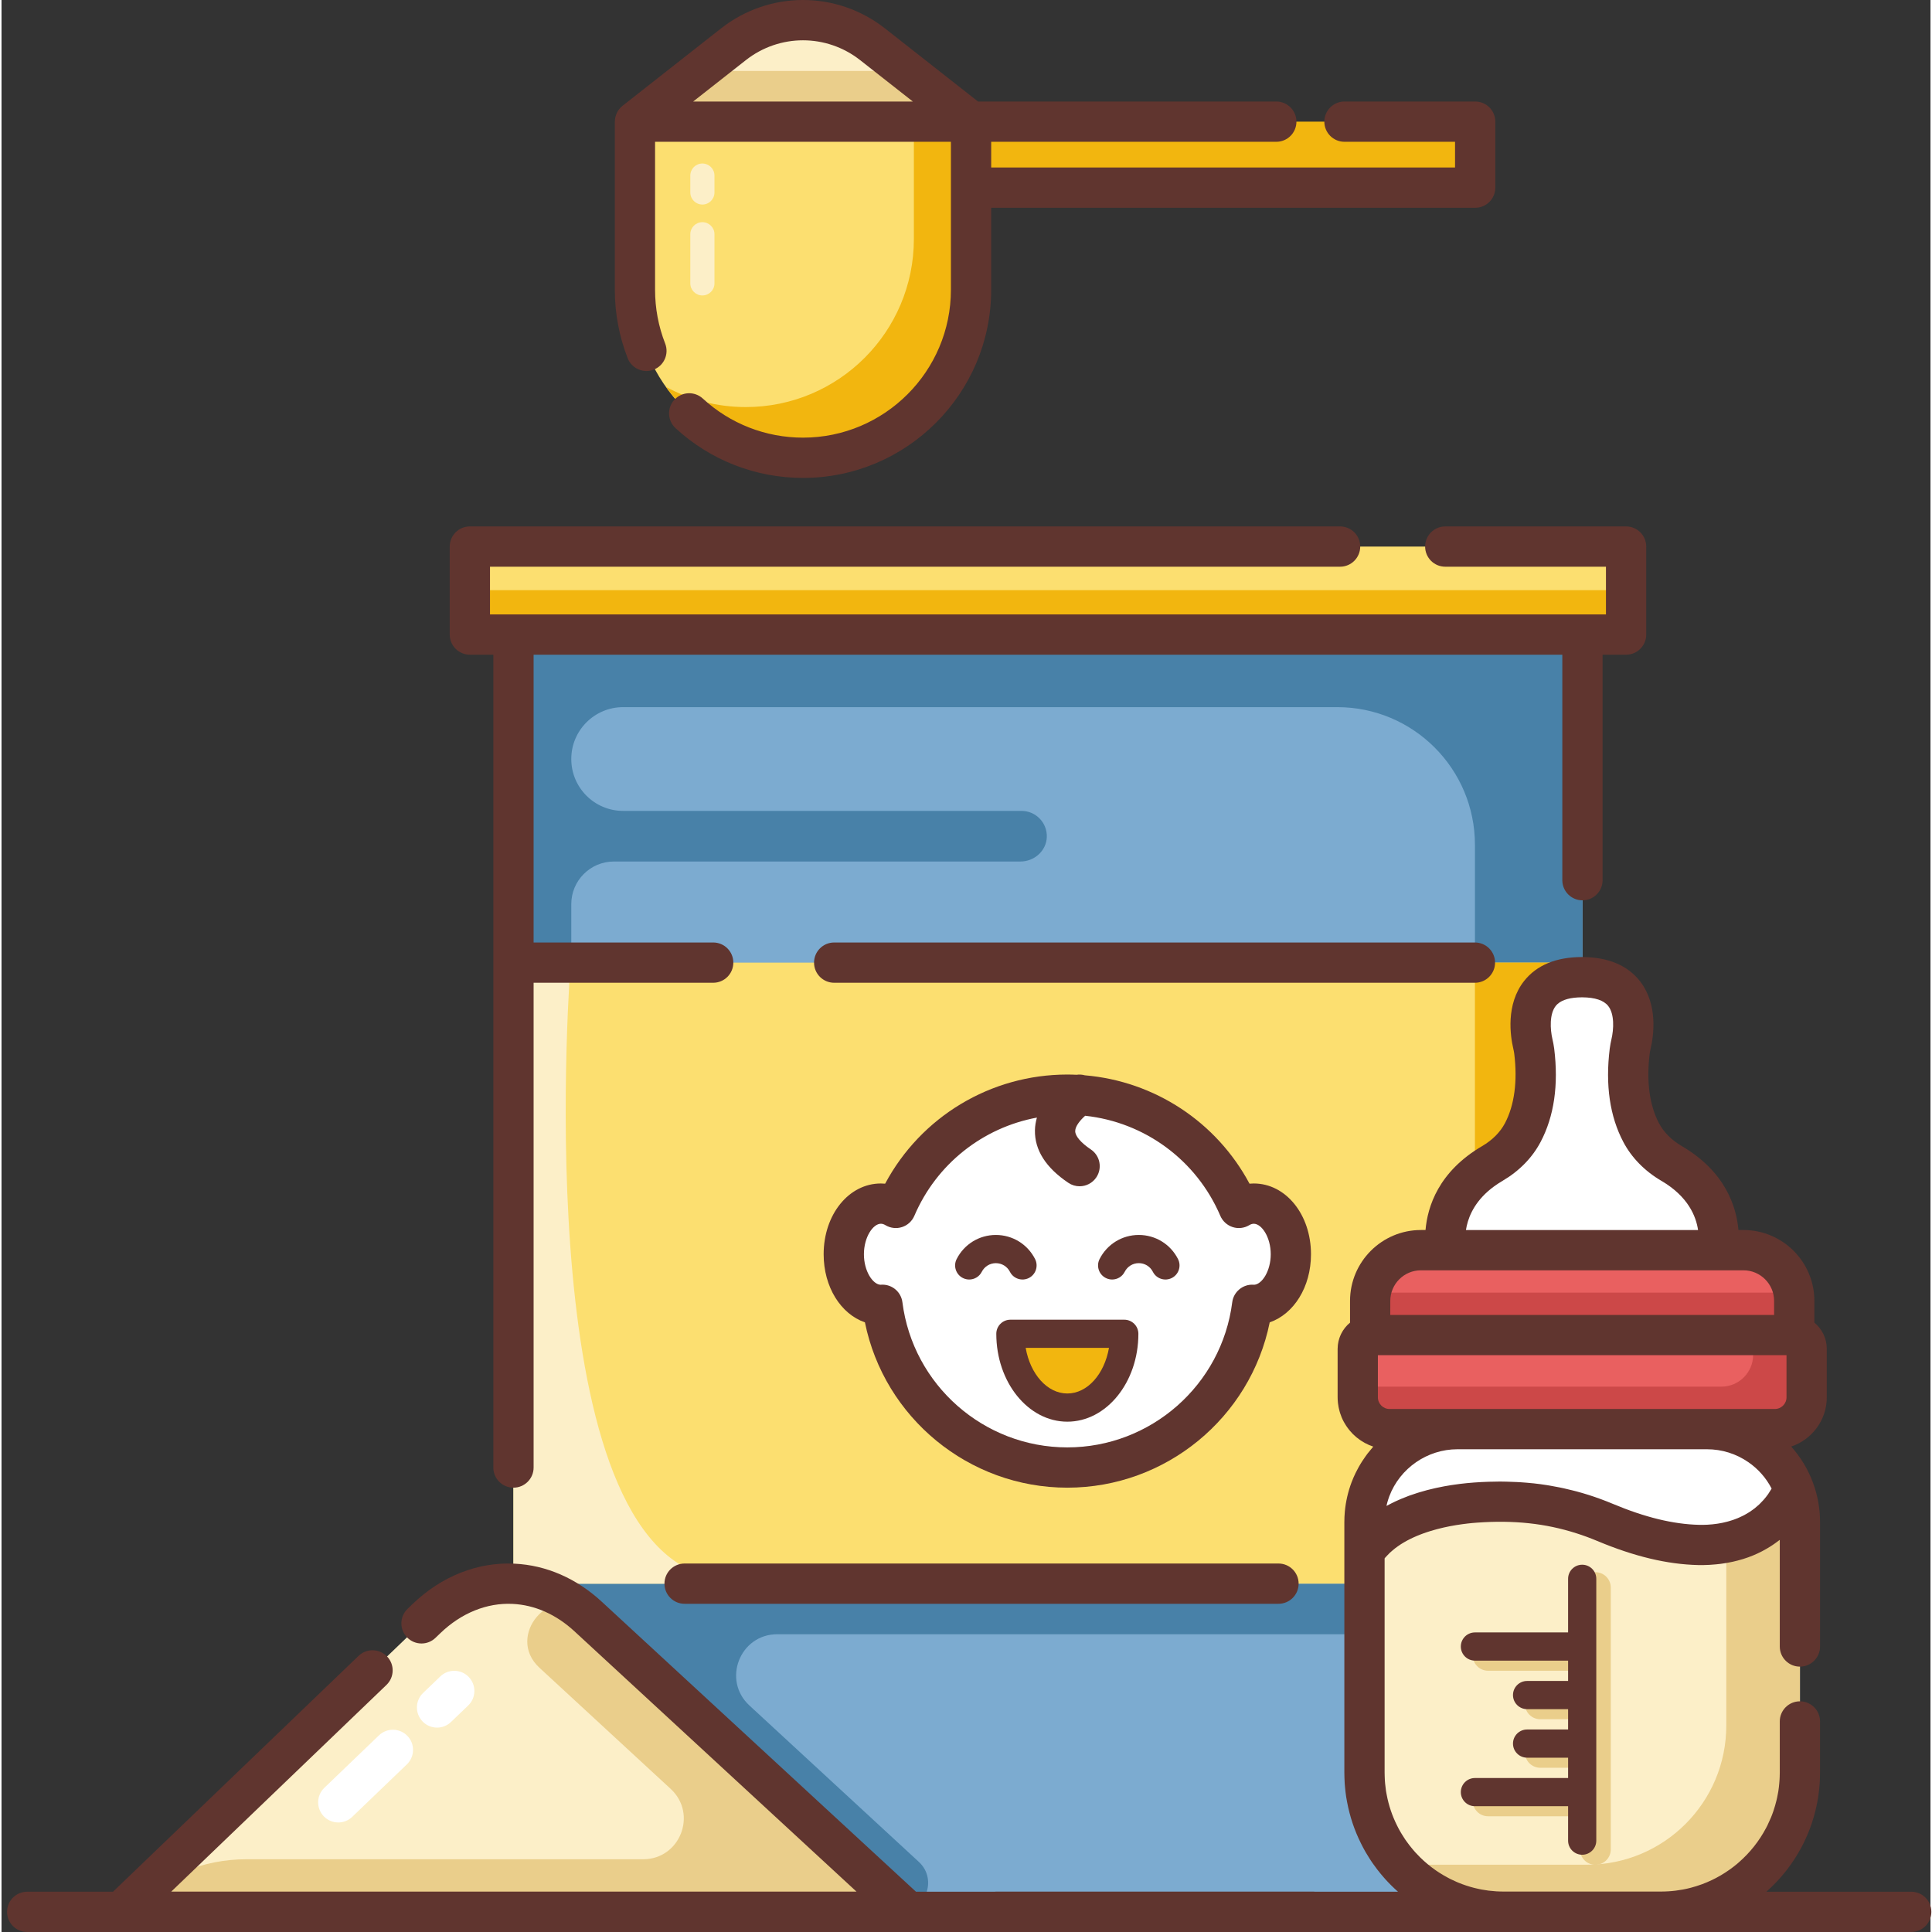
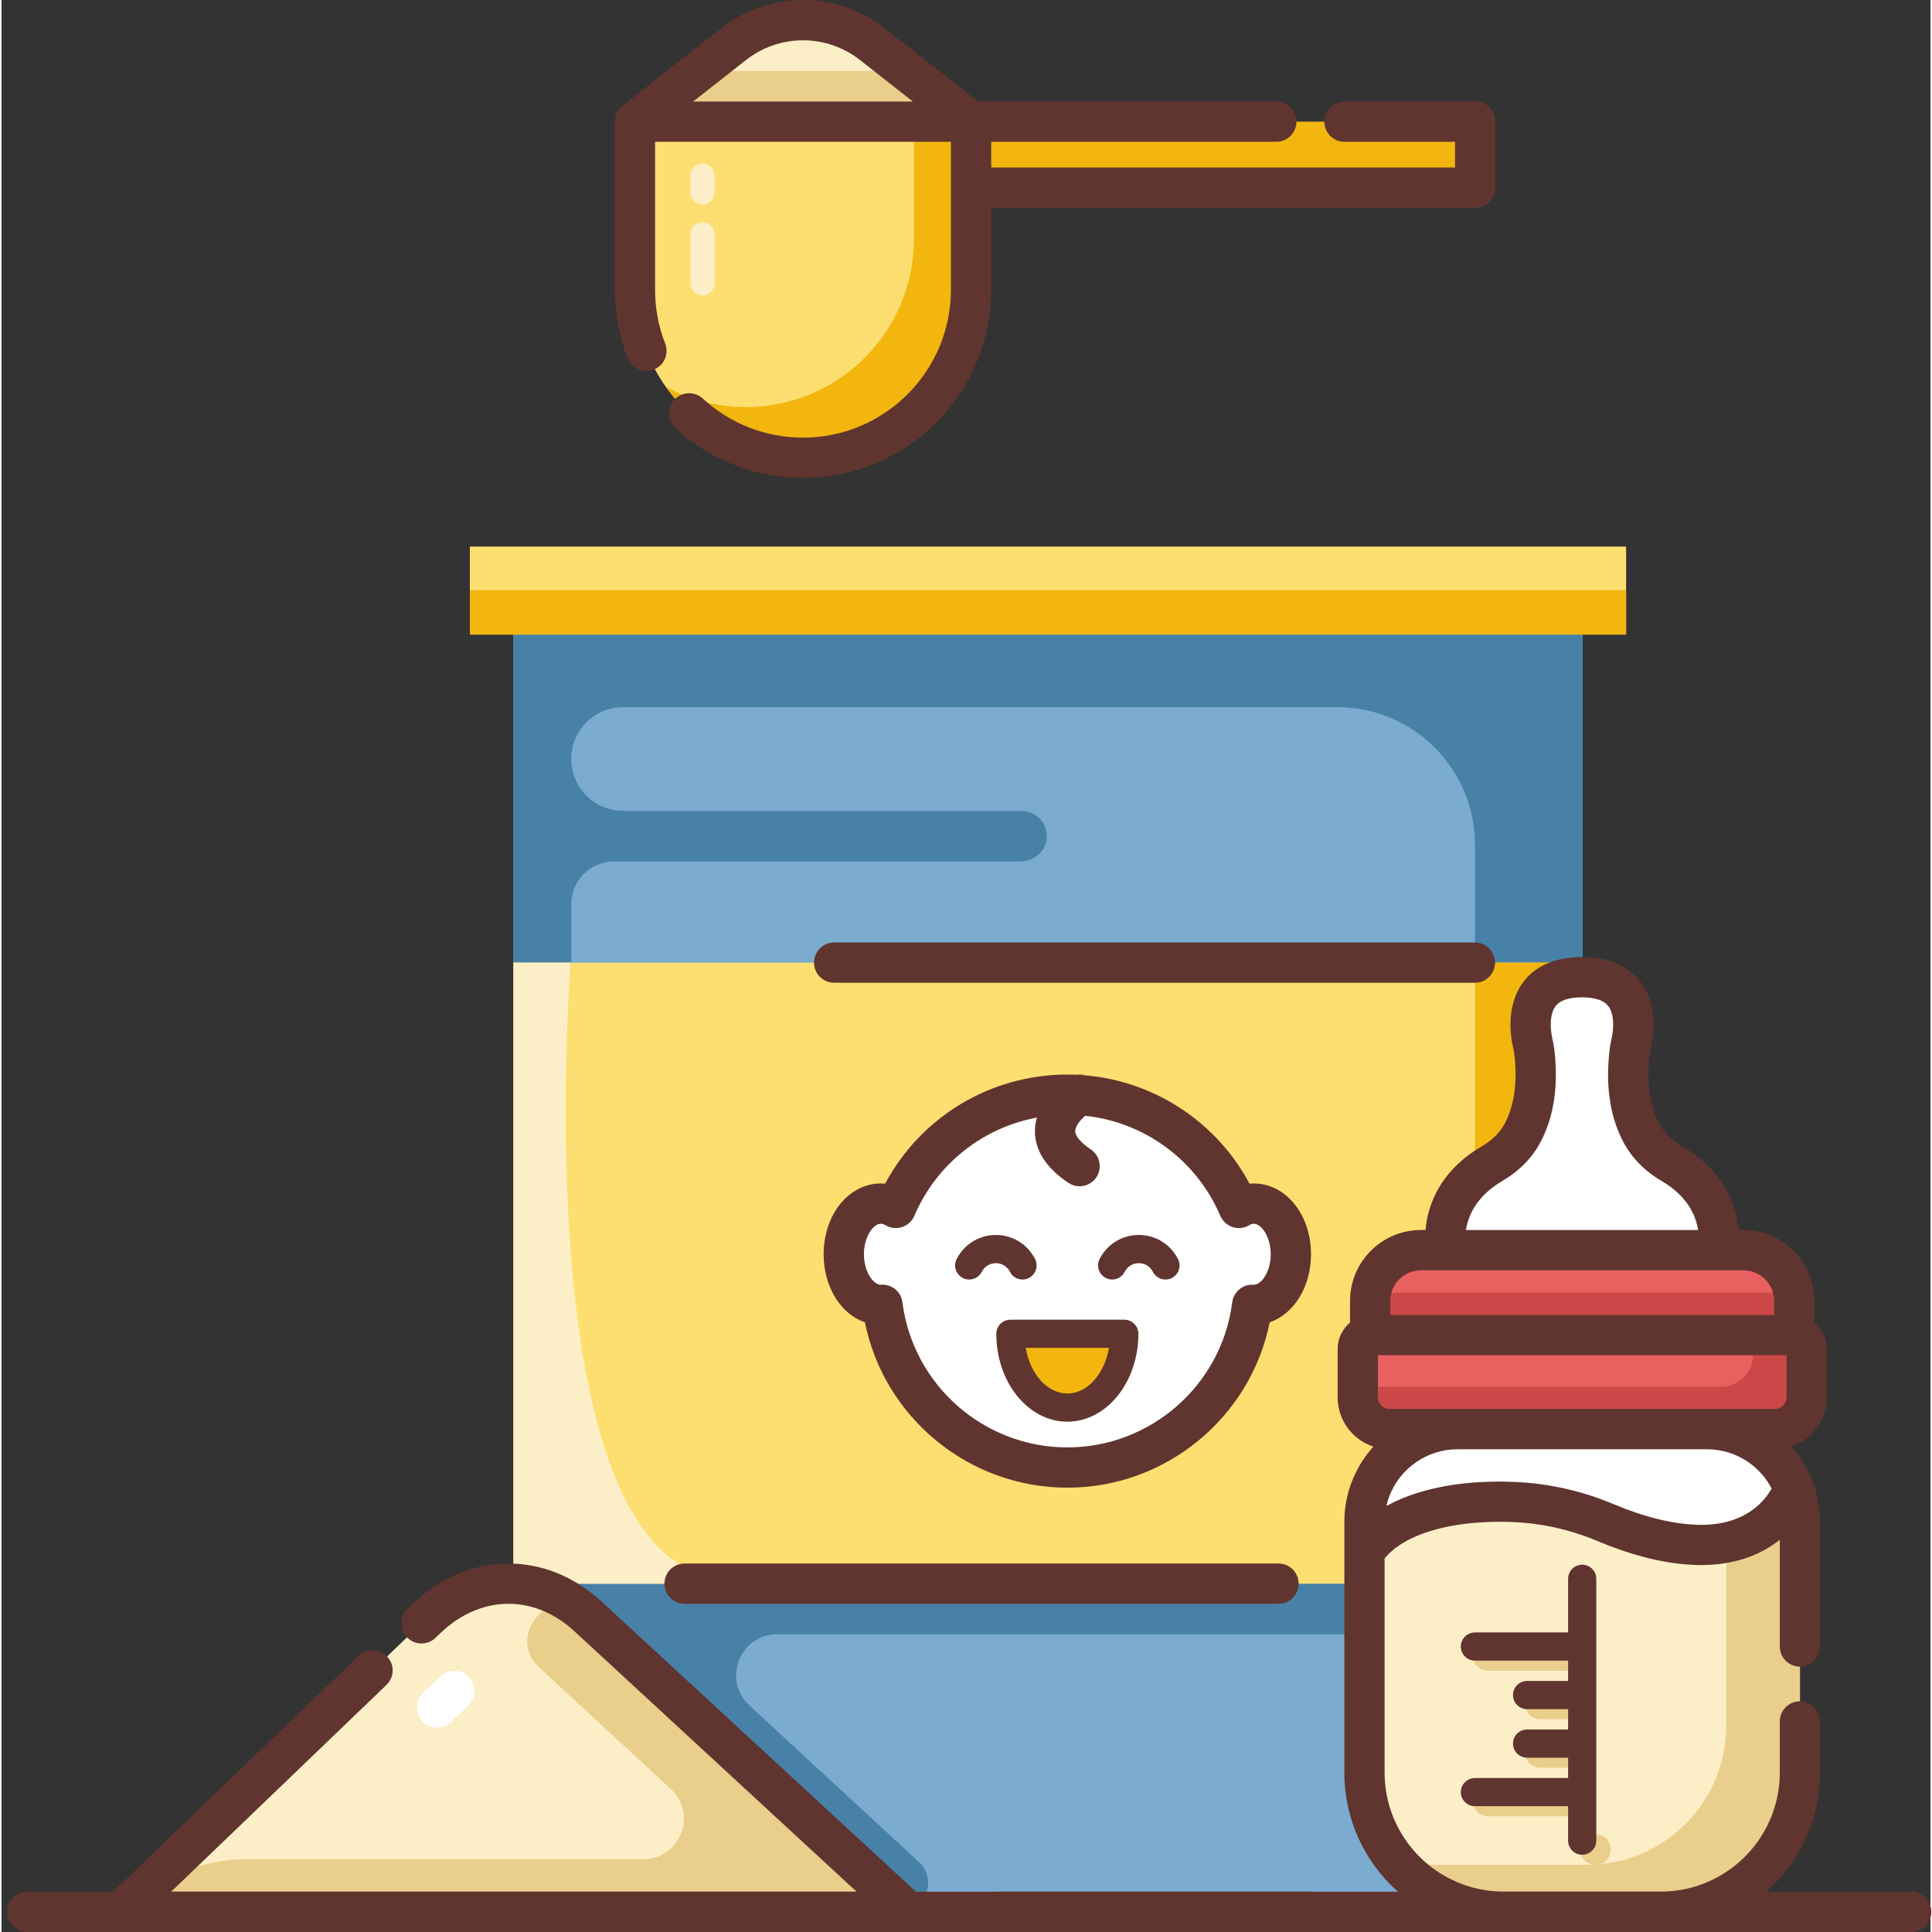
<svg xmlns="http://www.w3.org/2000/svg" height="479pt" viewBox="-1 0 479 479.754" width="479pt">
  <rect x="-1" y="0" width="479" height="479.754" fill="#333333" stroke="none" />
  <path d="m126.133 157.574h265.449v317.145h-265.449zm0 0" fill="#7cabd0" />
  <path d="m126.133 157.574v5.828h-.004v79.746h14.352v-18.625c0-5.852 4.742-10.594 10.594-10.594h100.949c3.441 0 6.441-2.652 6.543-6.09.105-3.559-2.746-6.477-6.277-6.477h-98.926c-7.113 0-12.883-5.766-12.883-12.883 0-7.117 5.77-12.883 12.883-12.883h177.324c18.883 0 34.191 15.305 34.191 34.188v183.469h-238.75v81.473h95.816c6.5 0 9.617-7.98 4.84-12.387l-42.07-38.836c-6.82-6.293-2.367-17.688 6.914-17.688h173.246v68.902h26.707v-317.145zm0 0" fill="#4881a8" />
  <path d="m115.301 135.727h287.113v21.848h-287.113zm0 0" fill="#fcdf70" />
  <path d="m115.301 146.551h287.113v11.023h-287.113zm0 0" fill="#f2b60f" />
  <path d="m126.133 239.039h265.449v154.215h-265.449zm0 0" fill="#fcdf70" />
  <path d="m309.957 298.879c-1.32 0-2.57.387-3.707 1.07-7.066-16.535-23.473-28.121-42.59-28.121-19.113 0-35.523 11.586-42.586 28.121-1.137-.684-2.391-1.07-3.711-1.07-5.086 0-9.211 5.633-9.211 12.578 0 6.945 4.125 12.578 9.211 12.578.133 0 .258-.02.387-.027 2.895 22.789 22.34 40.41 45.91 40.41 23.574 0 43.02-17.621 45.91-40.41.129.008.258.027.387.027 5.09 0 9.211-5.633 9.211-12.578 0-6.945-4.121-12.578-9.211-12.578zm0 0" fill="#fff" />
  <path d="m277.801 331.207c0 10.121-6.328 18.324-14.141 18.324-7.809 0-14.141-8.203-14.141-18.324zm0 0" fill="#f2b60f" />
  <path d="m126.133 239.039v154.215h53.844l.117-1.203c-48.559 0-41.152-133.289-39.793-153.012zm0 0" fill="#fcefc8" />
  <path d="m364.875 239.039h26.707v154.215h-26.707zm0 0" fill="#f2b60f" />
  <path d="m224.09 474.719-79.398-73.281c-12.012-11.086-28.312-10.891-40.152.484l-75.805 72.797zm0 0" fill="#fcefc8" />
  <path d="m107.152 429c-1.312 0-2.625-.516-3.605-1.535-1.914-1.992-1.852-5.16.141-7.07l4.273-4.105c1.992-1.91 5.156-1.848 7.066.145 1.914 1.992 1.852 5.156-.141 7.07l-4.273 4.102c-.969.93-2.215 1.395-3.461 1.395zm0 0" fill="#fff" />
-   <path d="m82.625 452.555c-1.312 0-2.625-.516-3.605-1.535-1.914-1.992-1.852-5.156.141-7.07l13.566-13.027c1.992-1.914 5.156-1.848 7.07.141 1.91 1.992 1.848 5.16-.145 7.07l-13.562 13.027c-.973.934-2.219 1.395-3.465 1.395zm0 0" fill="#fff" />
  <path d="m145.617 401.473c-.395-.367-.797-.723-1.203-1.062-8.938-7.523-20.414 5.812-11.828 13.734l32.582 30.074c6.734 6.215 2.336 17.469-6.832 17.469h-98.508c-10.625 0-20.84 4.109-28.504 11.473-.602.578-.191 1.598.645 1.598h190.68c.844 0 1.25-1.039.629-1.609zm0 0" fill="#eace8b" />
  <path d="m422.492 354.875h-61.961c-9.609 0-18.211 5.949-21.598 14.941-.98 2.602-1.484 5.359-1.484 8.141v62.195c0 19.09 15.477 34.566 34.562 34.566h38.996c19.09 0 34.566-15.477 34.566-34.566v-62.195c0-2.781-.504-5.539-1.484-8.141-3.387-8.992-11.988-14.941-21.598-14.941zm0 0" fill="#fff" />
  <path d="m443.812 331.527h.352v-8.484c0-6.961-5.645-12.602-12.605-12.602h-80.09c-6.965 0-12.605 5.645-12.605 12.602v8.484h.348c-1.895 0-3.43 1.535-3.43 3.43v12.027c0 4.359 3.531 7.891 7.891 7.891h95.684c4.359 0 7.891-3.531 7.891-7.891v-12.027c-.004-1.895-1.539-3.43-3.434-3.43zm0 0" fill="#e96060" />
  <path d="m443.812 331.527h.352v-8.484c0-.703-.07-1.387-.184-2.059h-104.938c-.109.672-.184 1.355-.184 2.059v8.484h95.102v4.914c0 4.355-3.531 7.891-7.891 7.891h-87.637c-1.465 0-2.652 1.188-2.652 2.652 0 4.359 3.531 7.891 7.887 7.891h95.688c4.355 0 7.891-3.531 7.891-7.891v-12.027c-.004-1.895-1.539-3.43-3.434-3.43zm0 0" fill="#cc4848" />
  <path d="m425.164 310.441s2.883-13.145-11.461-21.531c-3.156-1.844-5.844-4.426-7.551-7.66-2.23-4.211-4.016-10.711-2.84-20.238.074-.598.195-1.191.332-1.773.77-3.316 2.914-16.578-12.246-16.578h.113c-15.156 0-13.016 13.262-12.242 16.578.137.582.254 1.176.328 1.773 1.18 9.527-.609 16.027-2.836 20.238-1.711 3.234-4.398 5.816-7.555 7.66-14.344 8.391-11.461 21.531-11.461 21.531zm0 0" fill="#fff" />
  <path d="m445.574 377.953v62.203c0 19.086-15.477 34.562-34.562 34.562h-38.996c-19.09 0-34.566-15.477-34.566-34.562v-54.848c5.691-8.543 18.117-11.496 27.582-12.184 11.402-.828 21.719.543 32.168 4.93 7.312 3.062 15.227 5.402 23.203 5.582 10.254.223 19.371-4.16 23.688-13.824.984 2.605 1.484 5.363 1.484 8.141zm0 0" fill="#fcefc8" />
  <path d="m445.578 377.961v62.191c0 11.633-5.746 21.922-14.562 28.191-.449.316-.906.625-1.379.93-1.637 1.051-3.363 1.969-5.176 2.73-2.84 1.203-5.879 2.031-9.047 2.438-1.441.176-2.902.273-4.402.273h-38.996c-4.73 0-9.242-.949-13.34-2.664-.043-.023-.074-.035-.109-.047-.852-.359-1.672-.754-2.477-1.168-.273-.145-.559-.297-.832-.449-.547-.305-1.094-.621-1.629-.961-.074-.055-.164-.098-.238-.152-.449-.285-.898-.59-1.324-.895-.695-.492-1.375-1.008-2.031-1.555-.195-.148-.379-.312-.566-.477-1.277-1.105-2.48-2.297-3.582-3.574-.188-.207-.359-.414-.535-.633-.043-.055-.086-.098-.133-.152h.012c2.723.688 5.57 1.059 8.512 1.059h38.988c19.094 0 34.562-15.477 34.562-34.562v-45.434c7.316-1.496 13.48-5.812 16.801-13.238.98 2.609 1.484 5.363 1.484 8.148zm0 0" fill="#eace8b" />
-   <path d="m394.789 390.41c-2.109 0-3.824 1.711-3.824 3.824v12.996h-22.812c-2.109 0-3.824 1.711-3.824 3.824 0 2.109 1.715 3.824 3.824 3.824h22.812v4.402h-9.859c-2.109 0-3.82 1.711-3.82 3.82 0 2.113 1.711 3.824 3.82 3.824h9.859v4.402h-9.859c-2.109 0-3.82 1.715-3.82 3.824 0 2.113 1.711 3.824 3.82 3.824h9.859v4.402h-22.812c-2.109 0-3.824 1.711-3.824 3.82 0 2.113 1.715 3.824 3.824 3.824h22.812v8.23c0 2.109 1.715 3.82 3.824 3.82 2.109 0 3.824-1.711 3.824-3.82v-65.023c0-2.109-1.715-3.82-3.824-3.82zm0 0" fill="#eace8b" />
+   <path d="m394.789 390.41c-2.109 0-3.824 1.711-3.824 3.824v12.996h-22.812c-2.109 0-3.824 1.711-3.824 3.824 0 2.109 1.715 3.824 3.824 3.824h22.812v4.402h-9.859c-2.109 0-3.82 1.711-3.82 3.82 0 2.113 1.711 3.824 3.82 3.824h9.859v4.402h-9.859c-2.109 0-3.82 1.715-3.82 3.824 0 2.113 1.711 3.824 3.82 3.824h9.859v4.402h-22.812c-2.109 0-3.824 1.711-3.824 3.82 0 2.113 1.715 3.824 3.824 3.824h22.812v8.23c0 2.109 1.715 3.82 3.824 3.82 2.109 0 3.824-1.711 3.824-3.82c0-2.109-1.715-3.82-3.824-3.82zm0 0" fill="#eace8b" />
  <path d="m198.023 113.676c-23.047 0-41.73-18.684-41.73-41.73v-41.734h83.465v41.73c-.004 23.051-18.688 41.734-41.734 41.734zm0 0" fill="#fcdf70" />
  <path d="m173.039 50.793c-1.656 0-3-1.344-3-3v-4.188c0-1.66 1.344-3 3-3 1.66 0 3 1.34 3 3v4.188c0 1.656-1.34 3-3 3zm0 0" fill="#fcefc8" />
  <path d="m173.039 73.367c-1.656 0-3-1.344-3-3v-12.199c0-1.656 1.344-3 3-3 1.66 0 3 1.344 3 3v12.199c0 1.656-1.34 3-3 3zm0 0" fill="#fcefc8" />
  <path d="m364.938 30.211h-139.383v29.137c0 23.051-18.688 41.734-41.734 41.734-7.18 0-13.934-1.816-19.836-5.012 7.562 10.648 19.984 17.605 34.039 17.605 23.047 0 41.73-18.684 41.73-41.73v-25.348h125.184zm0 0" fill="#f2b60f" />
  <path d="m156.289 30.211 24.457-19.215c10.141-7.965 24.414-7.965 34.555 0l24.453 19.215zm0 0" fill="#fcefc8" />
  <path d="m172.32 17.617-16.031 12.594h83.465l-16.027-12.594zm0 0" fill="#eace8b" />
  <g fill="#60352f">
-     <path d="m115.301 162.574h5.828v201.844c0 2.762 2.238 5 5 5 2.762 0 5-2.238 5-5v-120.379h44.594c2.762 0 5-2.234 5-5 0-2.762-2.238-5-5-5h-44.594v-71.465h255.449v55.996c0 2.762 2.238 5 5 5 2.766 0 5-2.238 5-5v-55.996h5.836c2.766 0 5-2.238 5-5v-21.848c0-2.762-2.234-5-5-5h-44.902c-2.766 0-5 2.238-5 5 0 2.762 2.234 5 5 5h39.902v11.848h-5.797c-.012 0-.023-.004-.039-.004h-265.449c-.016 0-.027.004-.039.004h-5.789v-11.848h211.09c2.762 0 5-2.238 5-5 0-2.762-2.238-5-5-5h-216.09c-2.766 0-5 2.238-5 5v21.848c0 2.762 2.234 5 5 5zm0 0" />
    <path d="m168.621 388.254c-2.762 0-5 2.238-5 5 0 2.762 2.238 5 5 5h147.477c2.762 0 5-2.238 5-5 0-2.762-2.238-5-5-5zm0 0" />
    <path d="m369.875 239.039c0-2.762-2.238-5-5-5h-159.109c-2.762 0-5 2.238-5 5 0 2.766 2.238 5 5 5h159.109c2.762 0 5-2.234 5-5zm0 0" />
    <path d="m309.957 293.879c-.352 0-.703.02-1.055.051-8.188-15.324-23.562-25.445-40.879-26.91-.668-.184-1.363-.238-2.059-.133-.766-.035-1.531-.059-2.305-.059-19.066 0-36.371 10.5-45.238 27.102-.355-.031-.703-.051-1.059-.051-7.969 0-14.211 7.723-14.211 17.578 0 8.148 4.27 14.84 10.25 16.91 4.793 23.652 25.77 41.051 50.258 41.051 24.488 0 45.461-17.398 50.258-41.051 5.98-2.07 10.25-8.762 10.25-16.91 0-9.855-6.242-17.578-14.211-17.578zm.109 25.152c-.074-.008-.152-.012-.227-.016-2.598-.133-4.898 1.762-5.227 4.363-2.609 20.547-20.215 36.039-40.953 36.039-20.734 0-38.34-15.492-40.949-36.039-.316-2.512-2.453-4.371-4.953-4.371-.09 0-.18 0-.27.008-.074.004-.148.008-.23.016-1.922-.121-4.105-3.387-4.105-7.574 0-4.27 2.266-7.578 4.215-7.578.363 0 .734.117 1.129.355 1.242.746 2.746.918 4.117.473 1.375-.445 2.492-1.465 3.059-2.793 5.504-12.879 17.008-21.902 30.438-24.395-.285.992-.473 2.039-.492 3.152-.086 4.902 2.707 9.293 8.305 13.051.855.578 1.824.852 2.781.852 1.609 0 3.191-.773 4.156-2.211 1.539-2.293.93-5.398-1.363-6.938-2.477-1.668-3.895-3.332-3.879-4.566.012-1.223 1.273-2.727 2.469-3.793 14.754 1.578 27.641 10.98 33.566 24.848.57 1.328 1.688 2.348 3.062 2.793 1.375.445 2.875.273 4.113-.473.395-.238.766-.352 1.133-.352 1.945 0 4.211 3.309 4.211 7.574-.004 4.188-2.184 7.453-4.105 7.574zm0 0" />
    <path d="m249.41 315.812c.875 1.727 2.984 2.41 4.703 1.539 1.727-.875 2.414-2.984 1.539-4.707-1.875-3.688-5.605-5.98-9.738-5.98-4.133 0-7.863 2.293-9.734 5.98-.879 1.723-.191 3.832 1.535 4.707.508.258 1.047.379 1.582.379 1.273 0 2.504-.699 3.121-1.914.676-1.328 2.016-2.148 3.496-2.148 1.484 0 2.824.82 3.496 2.145zm0 0" />
    <path d="m281.406 306.664c-4.133 0-7.863 2.293-9.734 5.98-.875 1.723-.188 3.828 1.535 4.703.508.262 1.047.383 1.582.383 1.273 0 2.504-.699 3.121-1.918.676-1.324 2.016-2.148 3.496-2.148 1.484 0 2.824.824 3.496 2.148.875 1.727 2.984 2.41 4.707 1.539 1.723-.875 2.41-2.984 1.535-4.707-1.871-3.688-5.602-5.98-9.738-5.98zm0 0" />
    <path d="m277.801 327.707h-28.277c-1.934 0-3.5 1.566-3.5 3.5 0 12.035 7.91 21.824 17.637 21.824 9.73 0 17.645-9.789 17.645-21.824-.004-1.934-1.57-3.5-3.504-3.5zm-14.141 18.324c-5 0-9.207-4.832-10.34-11.324h20.684c-1.133 6.492-5.34 11.324-10.344 11.324zm0 0" />
    <path d="m160.961 91.785c2.57-1.004 3.84-3.902 2.836-6.477-1.664-4.254-2.508-8.754-2.508-13.367v-36.73h73.465v36.734c0 20.254-16.477 36.73-36.73 36.73-9.246 0-18.078-3.445-24.875-9.703-2.031-1.871-5.195-1.742-7.062.289-1.871 2.031-1.742 5.195.289 7.062 8.645 7.965 19.887 12.352 31.648 12.352 25.77 0 46.73-20.965 46.73-46.73v-20.348h120.184c2.762 0 5-2.238 5-5v-16.387c0-2.762-2.238-5-5-5h-32.457c-2.762 0-5 2.238-5 5 0 2.762 2.238 5 5 5h27.457v6.387h-115.184v-6.387h70.797c2.762 0 5-2.238 5-5 0-2.762-2.238-5-5-5h-74.066l-23.094-18.145c-11.996-9.422-28.742-9.422-40.734 0l-24.453 19.211c-.102.082-.188.176-.285.262-.07.066-.145.133-.215.203-.191.199-.371.41-.523.637-.012.016-.027.027-.035.043-.164.238-.297.496-.414.762-.043.09-.07.184-.105.277-.07.188-.133.383-.18.578-.023.102-.047.203-.066.305-.039.238-.062.477-.07.719 0 .051-.016.098-.016.148v41.73c0 5.867 1.074 11.586 3.191 17.008 1.004 2.57 3.906 3.84 6.477 2.836zm22.875-76.855c8.352-6.562 20.02-6.562 28.375 0l13.086 10.281h-54.551zm0 0" />
    <path d="m391.512 460.57c1.934 0 3.5-1.566 3.5-3.5v-65.02c0-1.934-1.566-3.5-3.5-3.5-1.934 0-3.5 1.566-3.5 3.5v13.316h-23.137c-1.934 0-3.5 1.566-3.5 3.5 0 1.934 1.566 3.5 3.5 3.5h23.137v5.051h-10.184c-1.93 0-3.5 1.566-3.5 3.5 0 1.934 1.57 3.5 3.5 3.5h10.184v5.051h-10.184c-1.93 0-3.5 1.566-3.5 3.5s1.57 3.5 3.5 3.5h10.184v5.051h-23.137c-1.934 0-3.5 1.566-3.5 3.5 0 1.934 1.566 3.5 3.5 3.5h23.137v8.551c0 1.934 1.566 3.5 3.5 3.5zm0 0" />
    <path d="m473.219 469.758h-35.969c3.578-3.176 6.531-6.922 8.758-11.129.211-.395.406-.773.551-1.09.395-.812.742-1.586 1.078-2.391.109-.273.223-.547.324-.82.086-.215.164-.43.238-.652.07-.188.141-.371.203-.559l.062-.176c.02-.047.031-.094.047-.141.395-1.191.688-2.203.918-3.164.094-.352.176-.703.246-1.059.082-.371.152-.746.227-1.137l.164-.887c.016-.07.027-.148.039-.223l.172-1.277c.047-.367.082-.742.125-1.184.031-.312.051-.621.078-.984.016-.172.027-.324.031-.461.02-.367.043-.734.043-1.109.012-.391.023-.777.023-1.168v-12.676c0-2.762-2.238-5-5-5s-5 2.238-5 5v12.676c0 .312-.012.621-.02.934-.004.051-.004.102-.004.148 0 .215-.02.422-.031.668-.004.039-.008.082-.008.129-.004.039-.008.074-.008.109-.02.254-.035.504-.059.758-.004.004-.012.102-.012.109-.027.273-.051.555-.078.77l-.145 1.078-.145.762c-.055.289-.105.566-.168.848-.012.051-.023.102-.035.148-.027.168-.07.336-.113.5-.012.047-.023.09-.035.137-.164.695-.387 1.453-.691 2.383l-.066.195c-.027.082-.059.168-.09.25-.043.105-.082.207-.113.312-.027.082-.059.164-.09.242-.027.066-.051.133-.074.195-.066.176-.137.352-.199.504-.262.621-.539 1.234-.871 1.926-.102.219-.211.426-.344.672-1.73 3.273-4.027 6.164-6.867 8.625-.168.145-.34.289-.492.418-.496.414-1.059.84-1.691 1.297-.395.277-.801.547-1.164.785-.387.242-.77.477-1.074.66-.371.215-.762.43-1.148.637-.336.18-.68.352-1.047.523-.398.188-.797.363-1.184.531-.391.164-.773.32-1.172.469-.059.02-.113.039-.168.059-.895.328-1.785.605-2.598.816-.117.027-.234.059-.34.09-1.117.285-2.293.504-3.5.652-.613.074-1.211.133-1.832.168-.625.039-1.258.059-1.891.059h-38.996c-1.25 0-2.5-.078-3.715-.227-.613-.078-1.211-.172-1.777-.277-.02-.004-.043-.008-.062-.012-.562-.117-1.133-.234-1.746-.391l-.086-.02c-1.301-.336-2.578-.758-3.809-1.262-.02-.008-.039-.016-.059-.023-.148-.066-.297-.133-.445-.191-.031-.012-.059-.023-.086-.039-.574-.246-1.066-.473-1.488-.688-.055-.031-.105-.059-.156-.086-.016-.008-.031-.016-.047-.023-.113-.059-.223-.121-.34-.184-.723-.383-1.426-.785-2.066-1.199l-.309-.199c-.191-.125-.387-.25-.574-.383-.055-.039-.109-.078-.168-.117-1.359-.953-2.637-2.02-3.797-3.16-.387-.379-.762-.77-1.121-1.164l-.074-.082c-.129-.145-.258-.289-.375-.43-.035-.043-.07-.082-.105-.121-.125-.141-.242-.281-.359-.426-.027-.031-.055-.066-.078-.098-.391-.461-.805-1-1.262-1.648l-.363-.508c-.242-.363-.484-.738-.711-1.117-.031-.051-.062-.105-.098-.156-.086-.137-.172-.281-.258-.426l-.254-.441c-.105-.188-.207-.375-.316-.574-.141-.262-.27-.523-.398-.785-1.191-2.391-2.047-4.941-2.547-7.609-.047-.238-.094-.492-.137-.738-.016-.141-.039-.27-.059-.383-.074-.523-.137-1.055-.191-1.633-.023-.227-.039-.453-.062-.75-.016-.34-.035-.68-.043-1.066-.012-.312-.02-.613-.02-.926v-53.164c.043-.055.082-.113.125-.168.168-.195.348-.379.523-.562.219-.23.434-.465.664-.68.188-.184.395-.352.598-.523.234-.203.473-.406.723-.598.215-.168.438-.324.66-.48.258-.18.512-.355.773-.527.234-.148.473-.289.711-.43.273-.16.543-.316.82-.465.246-.133.496-.262.75-.387.281-.141.562-.273.852-.406.258-.117.516-.23.777-.34.289-.121.582-.238.875-.355.262-.102.527-.203.793-.297.297-.105.59-.207.887-.305.27-.09.535-.176.801-.258.297-.094.598-.18.895-.262.262-.078.527-.152.789-.223.297-.078.594-.148.887-.219.262-.066.52-.129.777-.188.293-.062.582-.125.871-.184.25-.055.496-.105.738-.152.293-.055.578-.102.859-.152.23-.043.465-.086.688-.121.289-.047.566-.086.844-.125.207-.031.418-.062.621-.094.281-.039.555-.07.824-.102.176-.023.355-.047.523-.066.289-.031.559-.059.828-.086.129-.012.27-.027.395-.039.383-.035.742-.062 1.07-.086 9.137-.66 16.973.176 24.68 2.641 1.707.539 3.453 1.184 5.188 1.91 9.168 3.844 17.355 5.801 25.039 5.98.938.02 1.855-.004 2.766-.047.219-.012.438-.035.656-.047.688-.047 1.371-.109 2.043-.191.238-.031.477-.066.719-.102.656-.094 1.305-.207 1.945-.34.207-.043.418-.082.625-.129.738-.168 1.465-.359 2.176-.574.086-.027.176-.047.258-.074.832-.258 1.641-.547 2.426-.867.031-.016.062-.031.094-.043.715-.297 1.414-.621 2.094-.973.18-.094.355-.191.535-.289.531-.289 1.051-.59 1.555-.906.199-.125.398-.25.59-.383.496-.328.977-.676 1.445-1.035.113-.09.238-.164.352-.25v26.477c0 2.762 2.238 5 5 5s5-2.238 5-5v-30.906c0-3.395-.605-6.723-1.805-9.902 0-.004 0-.008-.004-.012-1.238-3.285-3.059-6.266-5.363-8.832 5.129-1.703 8.844-6.539 8.844-12.234v-12.027c0-2.617-1.199-4.961-3.082-6.512v-5.395c0-9.707-7.898-17.605-17.605-17.605h-1.254c-.496-5.781-3.23-14.5-14.082-20.848-2.516-1.473-4.469-3.434-5.652-5.68-2.352-4.453-3.148-10.43-2.301-17.277.043-.344.121-.742.238-1.258.723-3.094 1.914-10.918-2.68-16.758-3.078-3.91-7.863-5.918-14.25-5.965h-.121c-.004 0-.008 0-.012 0-6.414.016-11.242 2.012-14.348 5.934-4.613 5.832-3.426 13.684-2.711 16.754.094.398.191.867.246 1.277.848 6.859.051 12.84-2.305 17.301-1.18 2.238-3.133 4.199-5.648 5.672-10.855 6.348-13.582 15.066-14.074 20.848h-1.141c-9.711 0-17.605 7.898-17.605 17.605v5.395c-.004.004-.004.004-.008.008-.223.184-.434.379-.637.582-.062.062-.117.129-.176.195-.137.145-.273.297-.398.453-.066.082-.129.172-.191.258-.109.148-.215.293-.316.445-.062.098-.121.195-.18.297-.09.152-.176.305-.254.461-.055.105-.105.215-.156.324-.074.156-.141.32-.203.484-.043.109-.086.223-.121.336-.059.172-.109.348-.152.523-.031.113-.062.223-.086.336-.047.195-.078.395-.105.598-.016.098-.035.191-.043.293-.035.301-.055.605-.055.918v12.027c0 .406.023.809.062 1.207.012.125.027.246.043.371.035.273.074.547.125.812.027.141.055.273.086.406.059.266.125.527.199.785.035.117.066.238.105.355.109.348.234.688.375 1.023.008.02.012.039.023.059.145.352.312.691.492 1.027.059.105.121.211.18.316.133.227.266.453.41.672.074.113.148.227.23.34.145.211.301.414.457.613.078.102.156.203.238.297.215.258.441.508.68.75.027.027.055.059.082.09.266.262.543.512.828.754.094.078.191.148.289.227.203.16.406.316.621.465.113.082.227.156.344.23.215.141.434.273.656.398.109.062.219.133.332.191.297.156.598.301.902.438.047.02.086.039.129.059.316.133.637.254.961.363-.113.125-.211.262-.32.391-.383.438-.75.883-1.105 1.344-.172.227-.336.457-.5.688-.305.422-.598.852-.879 1.293-.156.25-.312.496-.461.75-.277.465-.535.945-.785 1.43-.121.234-.25.465-.363.703-.332.691-.645 1.398-.918 2.125-.016.031-.031.062-.043.098-.898 2.387-1.465 4.855-1.691 7.375-.074.84-.113 1.688-.113 2.535v62.191c0 .406.012.805.023 1.23.012.426.031.855.059 1.375.004.035.012.148.012.184.023.332.051.664.082.957.074.762.16 1.516.27 2.254.008.051.02.105.027.16v.008c.066.406.141.828.215 1.199.668 3.551 1.816 6.984 3.422 10.199.172.352.348.699.531 1.043.137.25.27.488.398.727l.16.285c.031.055.062.109.094.16l.133.227c.129.215.258.434.395.645.316.535.656 1.059.996 1.566.031.047.066.094.098.141l.391.547c.605.855 1.176 1.598 1.73 2.262.203.25.406.492.621.73.168.199.344.398.523.598l.102.113c.953 1.047 1.969 2.047 3.039 2.992h-20.637c-.102-.004-.199-.027-.301-.027h-78.922c-.102 0-.199.023-.301.027h-19.531l-78-71.988c-6.297-5.824-13.805-9.102-21.715-9.473 0 0 0 0-.004 0-9.121-.449-18.105 3.121-25.285 10.02l-1.246 1.195c-1.992 1.914-2.055 5.078-.145 7.07.984 1.023 2.293 1.535 3.609 1.535 1.242 0 2.492-.461 3.461-1.395l1.246-1.195c5.176-4.973 11.508-7.547 17.887-7.242h.004c5.527.258 10.852 2.617 15.402 6.828l70.008 64.613h-170.152l53.441-51.32c1.992-1.914 2.059-5.078.145-7.07-1.914-1.988-5.078-2.055-7.07-.145l-60.98 58.566h-21.309c-2.766 0-5 2.238-5 5 0 2.762 2.234 5 5 5h467.84c2.762 0 5-2.238 5-5 0-2.762-2.238-4.996-5-4.996zm-132.438-133.234h101.469v10.457c0 1.598-1.301 2.898-2.898 2.898h-95.684c-1.594 0-2.887-1.301-2.887-2.898zm58.348 36.914c-2.016-.844-4.047-1.59-6.023-2.215-1.008-.32-2.02-.613-3.039-.887-.305-.082-.613-.16-.922-.234-.738-.191-1.477-.367-2.223-.531-.332-.074-.668-.145-1-.211-.801-.164-1.605-.312-2.418-.449-.246-.039-.492-.086-.742-.125-1.082-.172-2.168-.316-3.27-.438-.086-.008-.172-.016-.258-.023-1.004-.105-2.016-.188-3.031-.254-.293-.02-.586-.035-.879-.051-.848-.043-1.699-.074-2.559-.094-.312-.004-.617-.012-.93-.016-.246-.004-.492-.012-.742-.012-.621 0-1.25.02-1.879.035-.316.004-.633.008-.953.016-1.184.039-2.379.098-3.59.188-.473.031-.973.074-1.484.125-.125.012-.246.023-.375.035-.531.055-1.07.109-1.637.18-.004 0-.012.004-.02.004-.551.066-1.117.148-1.695.234-.141.02-.285.043-.43.062-.594.094-1.199.195-1.816.309-.023.004-.047.012-.07.016-.59.109-1.191.234-1.797.363-.156.035-.312.07-.473.105-.637.145-1.273.297-1.918.465-.039.012-.078.023-.117.035-.605.16-1.211.336-1.82.52-.168.055-.336.105-.5.156-.648.203-1.293.418-1.941.652-.055.023-.105.043-.164.062-.594.223-1.188.457-1.773.703-.168.07-.332.141-.5.215-.633.273-1.266.562-1.887.875-.062.027-.121.062-.18.094-.391.195-.773.395-1.156.605.043-.18.078-.363.125-.547.039-.141.07-.285.113-.43.137-.473.285-.941.457-1.406 2.637-6.992 9.438-11.691 16.918-11.691h61.961c3.691 0 7.25 1.109 10.289 3.211 2.453 1.691 4.422 3.934 5.773 6.559-.207.359-.426.691-.648 1.023-.082.125-.16.262-.246.387-.332.461-.676.898-1.031 1.309-.098.113-.195.207-.293.312-.27.297-.539.586-.82.852-.133.129-.273.242-.41.363-.254.227-.504.449-.766.656-.148.113-.305.219-.453.332-.258.188-.516.375-.777.547-.152.102-.309.188-.465.285-.266.16-.535.32-.805.465-.152.086-.309.16-.461.238-.281.141-.559.273-.84.395-.148.066-.297.129-.445.191-.289.117-.582.23-.875.336-.141.047-.277.094-.414.141-.305.102-.609.195-.914.281-.121.035-.246.066-.371.102-.316.082-.637.16-.949.227-.105.023-.215.047-.32.07-.332.066-.66.125-.988.176-.082.012-.168.027-.254.039-.348.051-.691.094-1.031.129-.055.008-.113.016-.172.02-.363.035-.719.062-1.066.082-.027.004-.062.004-.09.008-.375.02-.738.031-1.09.035-.004 0-.004 0-.008 0-.355.004-.699.004-1.027-.004-6.398-.152-13.398-1.852-21.395-5.207zm-17.953-89.852c3.363-6.359 4.5-14.164 3.383-23.207-.109-.852-.277-1.645-.422-2.277-.605-2.594-.758-6.328.805-8.305.141-.176.297-.344.469-.496 1.219-1.086 3.25-1.637 6.062-1.645h.074c3.156.023 5.32.746 6.426 2.148 1.562 1.984 1.406 5.707.793 8.324-.133.59-.301 1.379-.414 2.266-1.117 9.027.02 16.832 3.379 23.188 2.051 3.895 5.32 7.23 9.449 9.645 6.629 3.875 8.605 8.801 9.105 12.215h-57.637c.402-2.664 1.703-6.289 5.434-9.594.043-.035.082-.074.129-.113.188-.164.383-.324.582-.484.117-.094.238-.188.359-.281.164-.129.332-.258.504-.383.188-.137.379-.27.574-.402.137-.09.27-.188.41-.277.352-.23.711-.457 1.094-.68 4.125-2.414 7.395-5.75 9.441-9.641zm-37.316 39.461c0-4.195 3.414-7.605 7.605-7.605h80.098c4.191 0 7.605 3.41 7.605 7.605v3.477h-95.309zm0 0" />
  </g>
</svg>